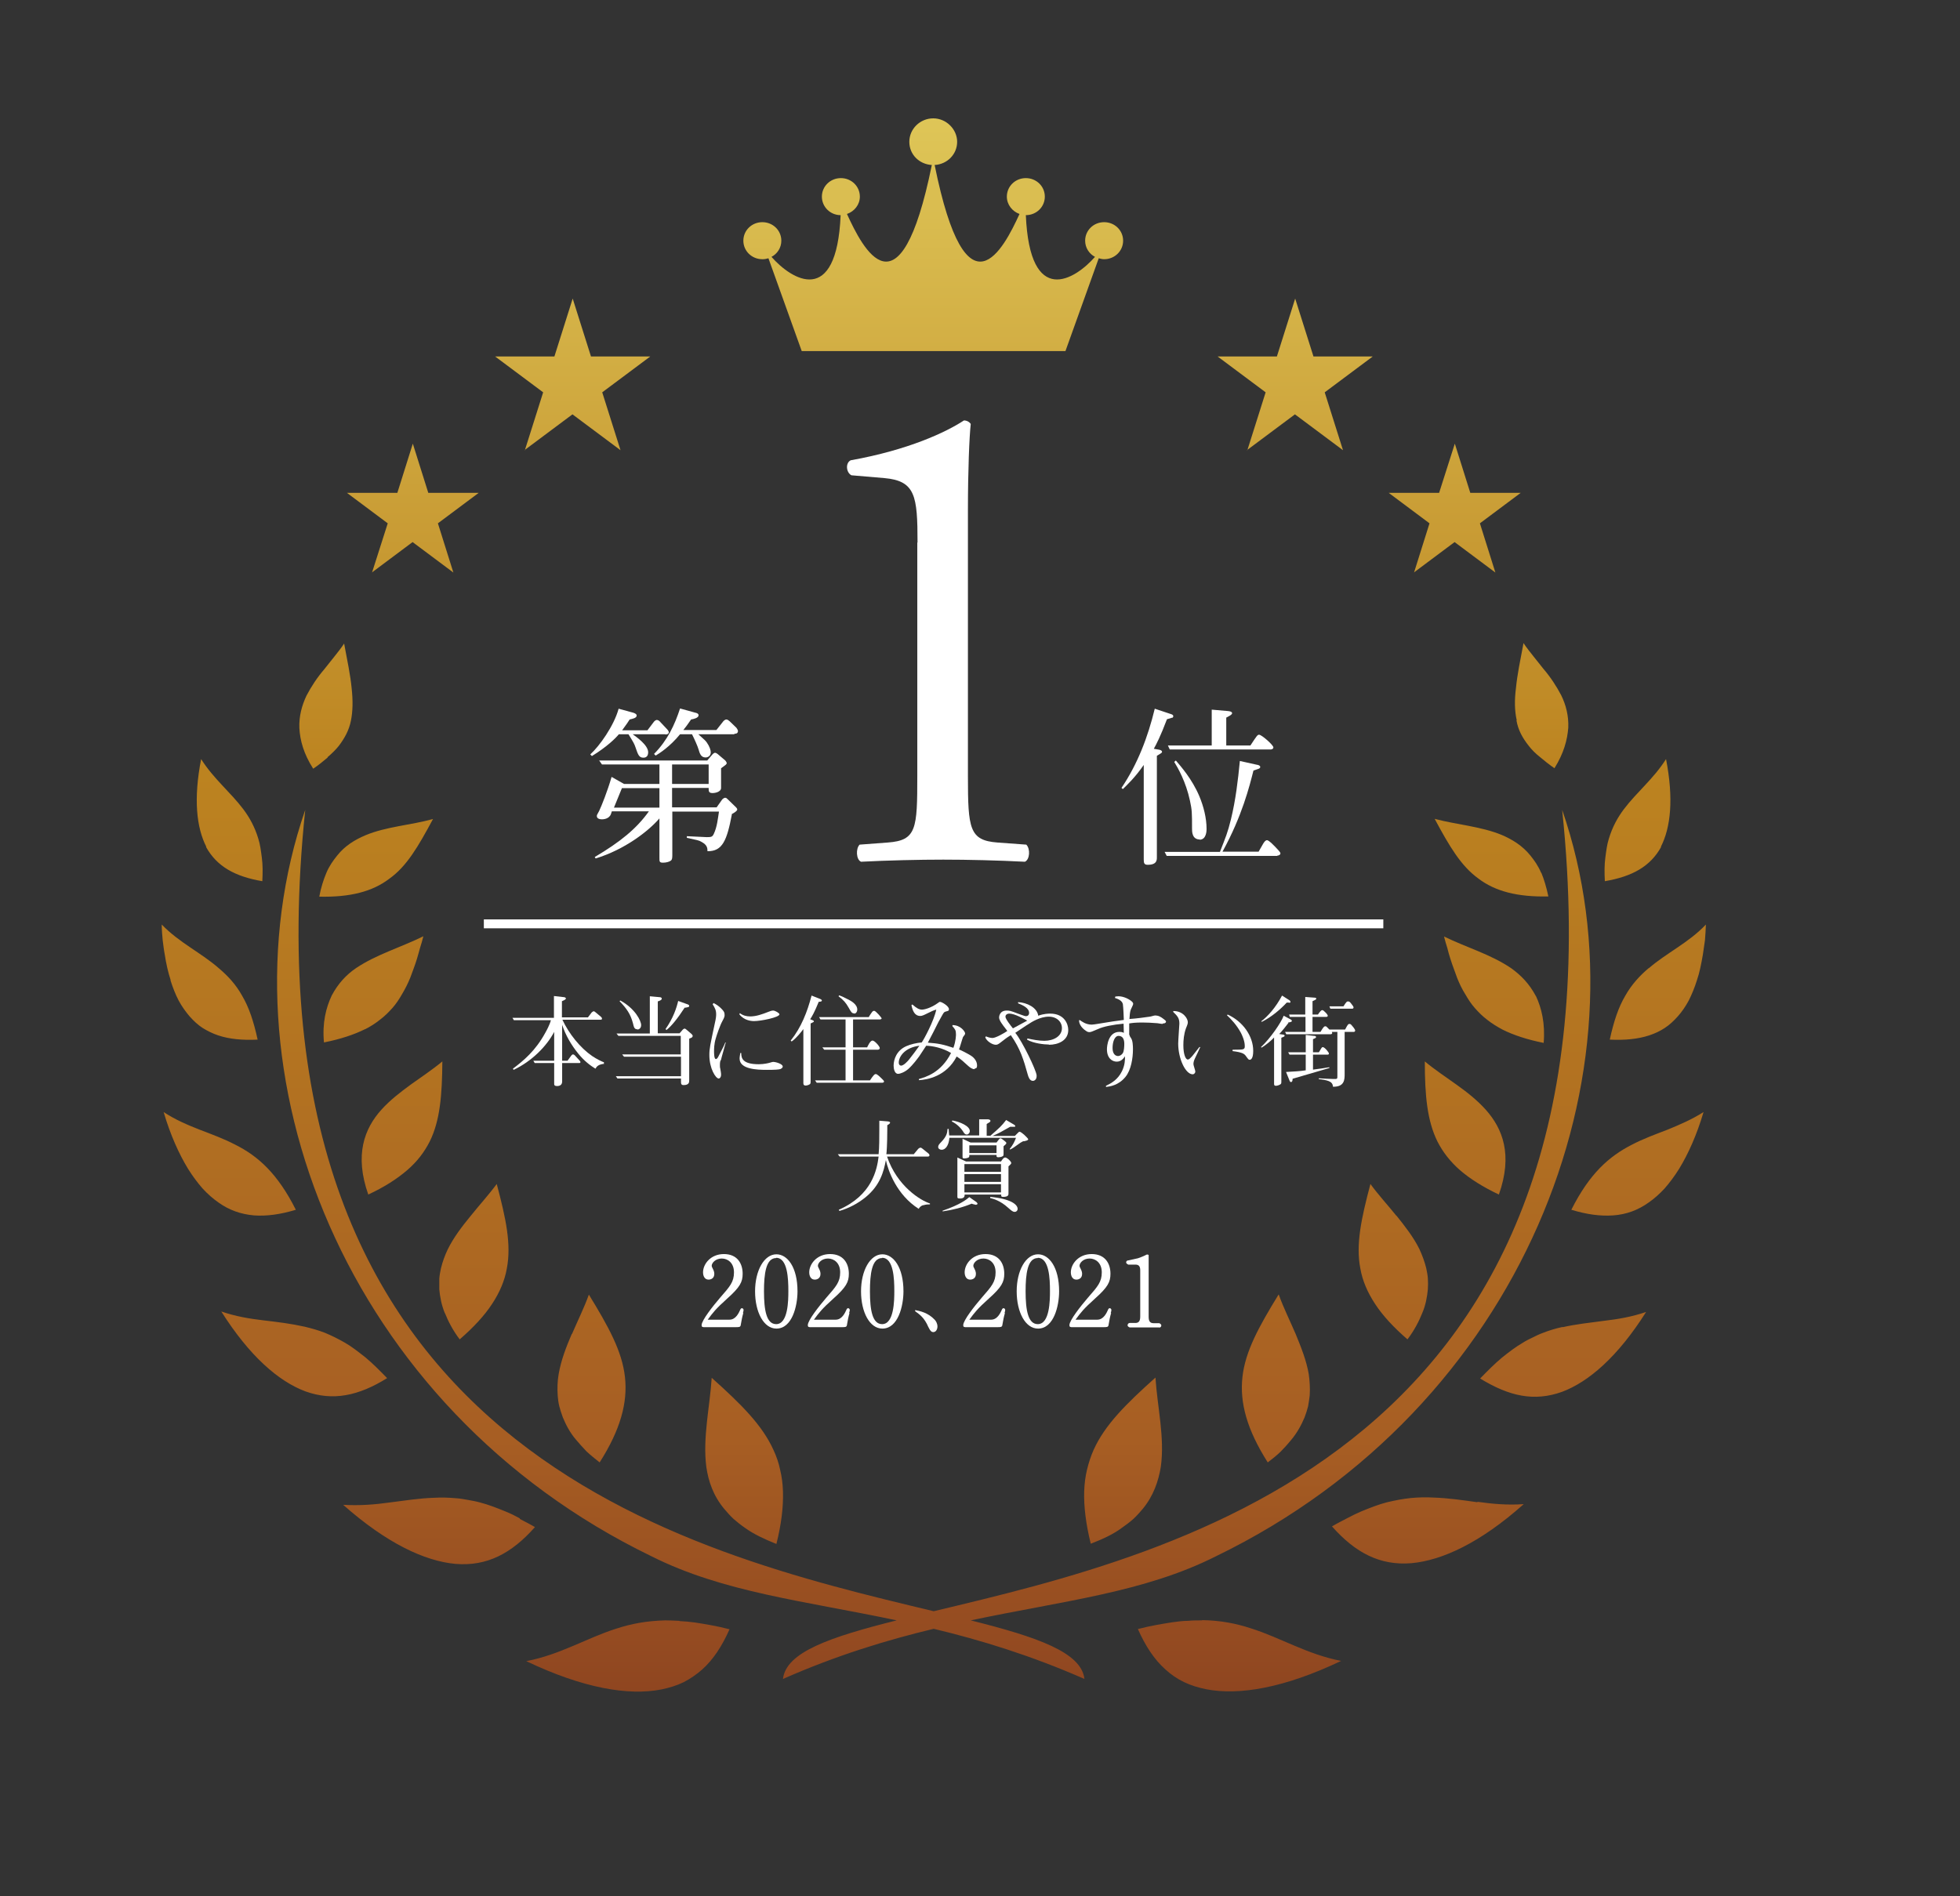
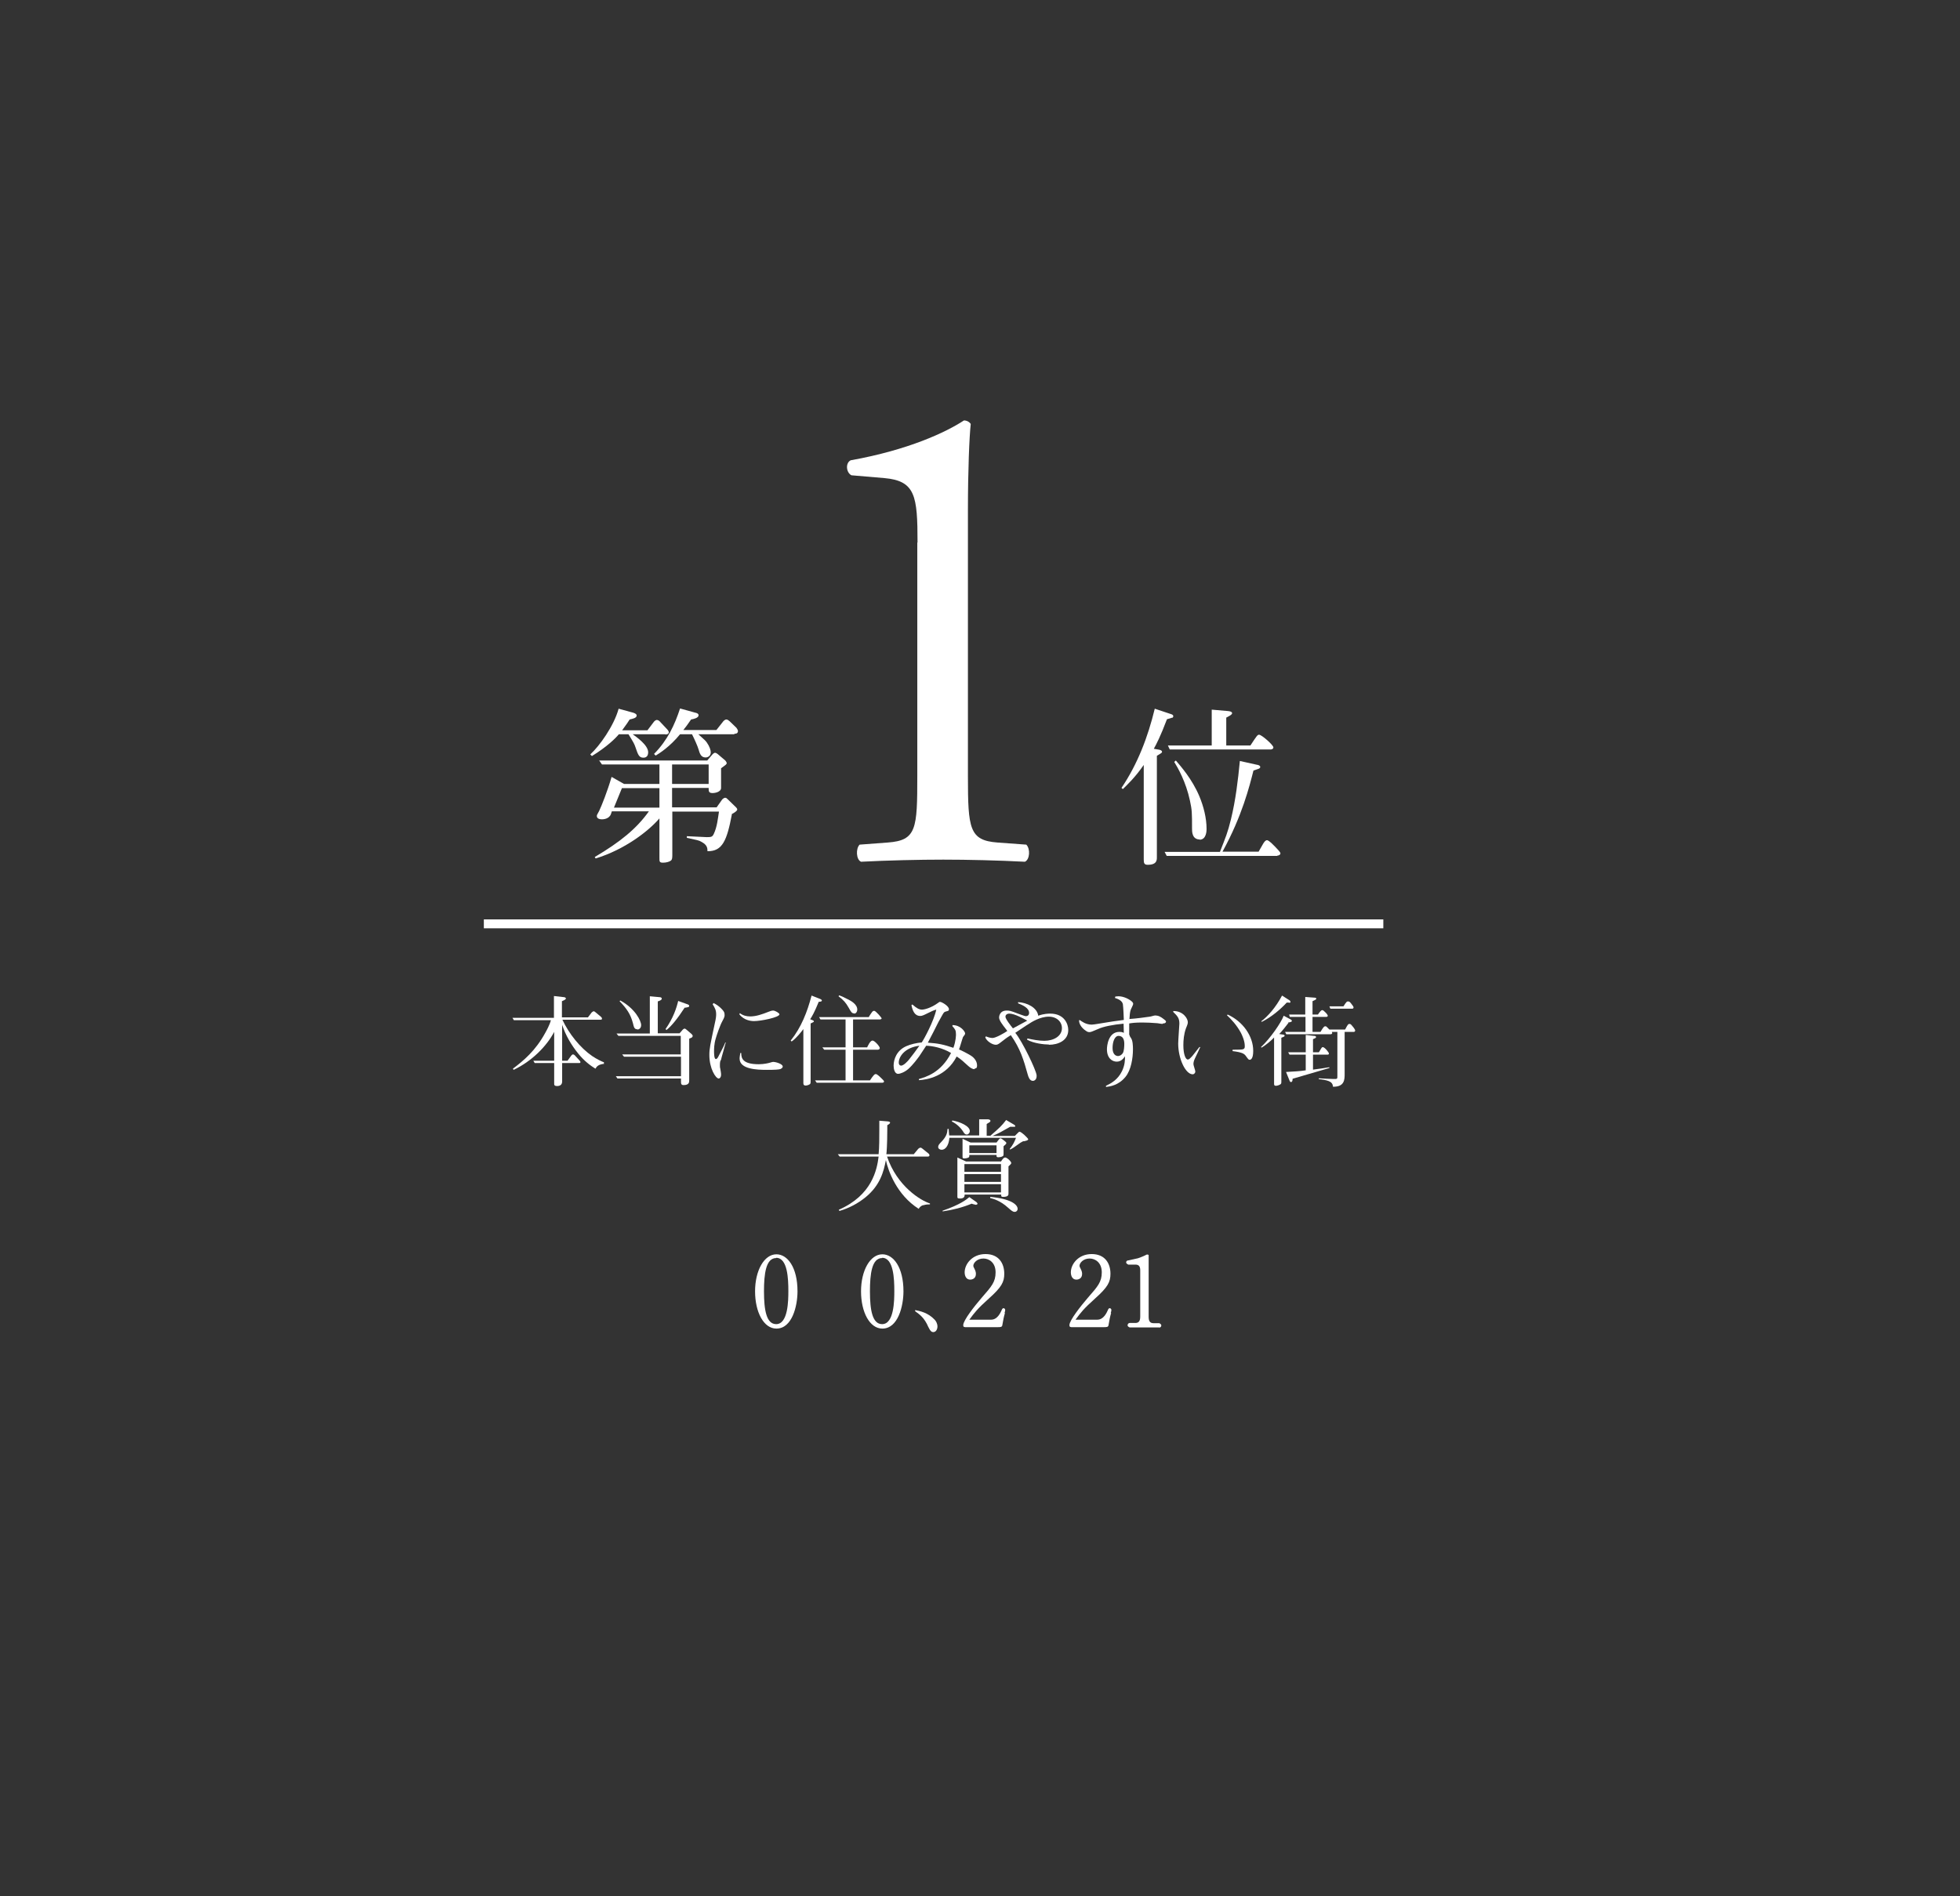
<svg xmlns="http://www.w3.org/2000/svg" id="_レイヤー_2" viewBox="0 0 83.61 80.9">
  <rect x="0" y="0" width="83.61" height="80.9" fill="#333333" stroke="none" />
  <defs>
    <style>.cls-1,.cls-2{fill:none;}.cls-1,.cls-3,.cls-4{stroke-width:0px;}.cls-5{clip-path:url(#clippath);}.cls-2{stroke:#fff;stroke-miterlimit:10;stroke-width:.38px;}.cls-3{fill:#fff;}.cls-4{fill:url(#_名称未設定グラデーション_17);}</style>
    <clipPath id="clippath">
-       <path class="cls-1" d="M8.8,36.13c-.42-.82-.55-2.05-.22-3.74.53.84,1.25,1.41,1.8,2.14.27.36.49.76.64,1.26.08.25.11.51.15.81.04.3.04.63.02,1-1.17-.2-1.94-.63-2.4-1.46ZM7.27,41.82c.1.32.22.62.35.87.14.26.3.48.47.68.17.19.35.36.55.49.21.13.43.24.67.32.48.16,1.03.21,1.68.18-.17-.78-.37-1.38-.66-1.87-.27-.49-.62-.86-1-1.18-.74-.65-1.69-1.09-2.43-1.86,0,.23.02.46.04.67.03.22.05.42.09.62.06.39.14.75.25,1.08ZM41.41,69.14c3.97-.84,7.4-1.19,10.47-2.74,13.08-6.34,18.61-20.69,14.76-31.84,2.85,27.31-16.37,31.69-26.81,34.19-10.45-2.51-29.66-6.88-26.81-34.19-3.85,11.15,1.68,25.5,14.76,31.84,3.08,1.55,6.5,1.9,10.47,2.74-2.83.71-4.72,1.35-4.85,2.5,2.29-1.01,4.43-1.66,6.43-2.14,2,.48,4.13,1.13,6.43,2.14-.13-1.14-2.02-1.79-4.85-2.5ZM18.46,34.95c-.94.26-1.99.32-2.87.69-.45.19-.88.45-1.21.87-.17.21-.34.45-.46.74-.12.29-.23.62-.3,1.01,1.32.03,2.27-.22,2.98-.76.75-.53,1.24-1.38,1.87-2.55ZM13.97,32.31c.19-.16.35-.32.48-.48.25-.33.44-.67.52-1.08.08-.4.09-.85.03-1.39-.05-.53-.18-1.16-.32-1.9-.13.2-.28.38-.42.56-.14.18-.29.36-.43.54-.3.35-.55.73-.76,1.13-.19.41-.32.86-.3,1.38.03.52.18,1.09.59,1.73.24-.16.44-.33.62-.48ZM15.57,43.92c.24-.12.45-.26.64-.41.2-.15.37-.32.53-.5.16-.18.29-.38.41-.59.13-.22.25-.45.35-.7.09-.25.2-.52.29-.82.04-.15.09-.3.13-.46.05-.16.1-.32.14-.49-.95.47-1.99.77-2.86,1.35-.43.29-.78.67-1.05,1.18-.24.51-.41,1.16-.33,2,.7-.14,1.28-.33,1.76-.57ZM17.37,49.93c.43-.37.73-.77.96-1.22.44-.89.53-1.97.54-3.42-.42.35-.89.66-1.35.99-.45.33-.88.66-1.25,1.07-.72.8-1.16,1.92-.56,3.62.69-.32,1.23-.67,1.66-1.04ZM18.98,56.03c.14.35.34.74.63,1.12.6-.52,1.06-1.02,1.38-1.51.33-.5.54-1,.63-1.51.2-1.04-.04-2.14-.43-3.61-.34.46-.75.91-1.11,1.36-.37.45-.73.92-.98,1.43-.12.25-.22.52-.29.81-.03.14-.06.29-.07.44,0,.15,0,.3,0,.46.03.32.09.66.24,1.02ZM24.39,56.92c-.24.56-.46,1.13-.56,1.72-.05.29-.06.59-.04.9.01.15.03.31.07.47.04.15.09.31.15.47.13.31.3.65.57.96.13.16.28.32.44.49.17.16.36.31.56.47.89-1.4,1.2-2.55,1.08-3.64-.12-1.1-.7-2.15-1.54-3.52-.2.56-.48,1.12-.72,1.68ZM30.9,64.39c.12.14.24.28.39.42.15.13.31.26.5.39.36.26.81.47,1.33.68.21-.84.3-1.58.28-2.24-.01-.33-.05-.63-.12-.92-.06-.3-.16-.58-.28-.84-.48-1.07-1.38-1.96-2.64-3.09-.08,1.25-.39,2.55-.23,3.8.09.62.3,1.24.77,1.8ZM12.62,51.62c-.78-1.55-1.61-2.29-2.59-2.78-.48-.25-1-.44-1.52-.64-.51-.2-1.03-.42-1.53-.75.29.98.65,1.78,1.04,2.42.2.32.41.6.62.84.22.24.45.44.68.6.46.33.96.5,1.51.55.54.04,1.13-.04,1.79-.24ZM16.52,58.81c-.33-.34-.63-.64-.93-.89-.31-.24-.58-.46-.88-.63-.14-.08-.29-.16-.43-.23-.14-.07-.28-.13-.42-.19-.28-.11-.57-.19-.86-.26-.58-.13-1.15-.2-1.75-.27-.6-.07-1.2-.17-1.81-.38,1.2,1.9,2.44,2.98,3.59,3.41.59.21,1.15.26,1.72.16.58-.1,1.16-.35,1.77-.73ZM22.18,64.79c-.2-.11-.4-.21-.6-.29-.39-.16-.75-.3-1.1-.39-.18-.05-.35-.08-.52-.11-.17-.03-.33-.06-.49-.07-.33-.03-.65-.04-.97-.02-.63.02-1.24.12-1.88.2-.64.09-1.28.14-1.98.1,1.84,1.63,3.47,2.4,4.79,2.52,1.34.11,2.39-.44,3.39-1.57-.22-.13-.44-.24-.65-.35ZM28.98,69.16c-.21-.01-.41-.02-.6-.02-.78.02-1.44.14-2.08.35-1.27.4-2.39,1.11-3.85,1.39,2.43,1.16,4.36,1.48,5.75,1.21.35-.07.67-.17.96-.31.29-.15.55-.33.79-.54.48-.43.85-1,1.17-1.72-.54-.14-1.03-.22-1.48-.29-.23-.03-.44-.05-.65-.06ZM65.74,37.24c-.12-.29-.29-.53-.46-.74-.34-.42-.77-.68-1.21-.87-.89-.37-1.93-.44-2.87-.69.63,1.17,1.12,2.01,1.87,2.55.71.54,1.66.79,2.98.76-.08-.38-.18-.72-.3-1.01ZM64.69,30.74c.07.41.26.75.52,1.08.13.17.29.33.48.48.19.16.39.32.62.48.4-.64.55-1.21.59-1.73.02-.51-.1-.97-.3-1.38-.21-.4-.46-.78-.76-1.13-.14-.18-.29-.36-.43-.54-.14-.18-.29-.36-.42-.56-.14.74-.27,1.37-.32,1.9-.07.54-.06.99.03,1.39ZM65.51,42.49c-.27-.51-.63-.88-1.05-1.18-.87-.59-1.9-.88-2.86-1.35.04.17.09.33.14.49.04.16.08.31.13.46.09.29.2.56.29.82.1.25.21.48.35.7.12.21.25.41.41.59.16.18.33.35.53.5.19.15.4.28.64.41.48.24,1.06.43,1.76.57.07-.83-.09-1.49-.33-2ZM62.28,49.93c.43.37.98.72,1.66,1.04.6-1.7.16-2.81-.56-3.62-.37-.41-.8-.75-1.25-1.07-.46-.33-.93-.64-1.35-.99,0,1.45.1,2.53.54,3.42.23.45.54.85.96,1.22ZM59.57,51.88c-.36-.45-.77-.89-1.11-1.36-.39,1.47-.63,2.58-.43,3.61.09.51.3,1.01.63,1.51.32.49.78.99,1.38,1.51.29-.38.49-.77.63-1.12.15-.35.21-.7.24-1.02.01-.16.01-.31,0-.46-.01-.15-.04-.3-.07-.44-.07-.28-.17-.55-.29-.81-.25-.51-.62-.98-.98-1.43ZM54.54,55.24c-.84,1.37-1.42,2.42-1.54,3.52-.12,1.09.19,2.24,1.08,3.64.21-.16.4-.31.56-.47.16-.16.31-.33.44-.49.26-.31.44-.65.57-.96.06-.16.11-.31.15-.47.03-.16.05-.31.07-.47.02-.31,0-.61-.04-.9-.1-.59-.33-1.16-.56-1.72-.24-.56-.52-1.12-.72-1.68ZM46.37,62.71c-.07.29-.11.6-.12.92-.02.65.07,1.39.28,2.24.52-.2.97-.41,1.33-.68.18-.13.35-.25.5-.39.15-.14.27-.28.39-.42.46-.56.67-1.19.77-1.8.17-1.25-.15-2.55-.23-3.8-1.26,1.13-2.16,2.02-2.64,3.09-.12.27-.21.55-.28.84ZM70.85,36.13c.42-.82.55-2.05.22-3.74-.53.84-1.25,1.41-1.8,2.14-.27.36-.49.76-.64,1.26-.08.25-.11.51-.15.81-.04.3-.04.63-.02,1,1.17-.2,1.94-.63,2.4-1.46ZM70.33,41.31c-.38.32-.73.7-1,1.18-.29.49-.49,1.09-.66,1.87.64.03,1.19-.02,1.68-.18.24-.08.46-.18.67-.32.2-.13.38-.3.55-.49.17-.19.33-.42.47-.68.13-.26.25-.55.35-.87.11-.32.18-.68.25-1.08.03-.2.06-.4.09-.62.02-.22.03-.44.04-.67-.74.78-1.68,1.21-2.43,1.86ZM69.62,48.84c-.98.5-1.81,1.23-2.59,2.78.66.2,1.24.28,1.79.24.55-.04,1.05-.22,1.51-.55.23-.16.46-.36.68-.6.21-.24.42-.52.62-.84.39-.64.75-1.44,1.04-2.42-.5.32-1.02.54-1.53.75-.52.2-1.04.39-1.52.64ZM66.66,56.62c-.29.06-.58.15-.86.26-.14.05-.28.12-.42.19-.15.07-.29.14-.43.23-.29.17-.57.38-.88.63-.3.25-.6.55-.93.89.62.38,1.2.63,1.77.73.57.1,1.13.05,1.72-.16,1.15-.43,2.39-1.51,3.59-3.41-.61.21-1.21.31-1.81.38-.6.08-1.17.14-1.75.27ZM63.03,64.1c-.64-.09-1.25-.18-1.88-.2-.32-.02-.64-.01-.97.02-.16.02-.33.04-.49.07-.17.03-.34.07-.52.11-.35.09-.71.23-1.1.39-.19.08-.39.18-.6.29-.21.11-.43.22-.65.35,1,1.13,2.05,1.68,3.39,1.57,1.32-.12,2.95-.88,4.79-2.52-.7.05-1.34-.01-1.98-.1ZM51.27,69.14c-.19,0-.39,0-.6.02-.21,0-.43.03-.65.06-.45.07-.94.15-1.48.29.32.72.69,1.29,1.17,1.72.24.22.5.4.79.54.29.14.61.24.96.31,1.39.27,3.32-.05,5.75-1.21-1.45-.28-2.58-.99-3.85-1.39-.64-.21-1.31-.34-2.08-.35ZM53.19,19.21l2.05-1.53,2.05,1.53-.78-2.47,2.05-1.53h-2.53l-.78-2.47-.78,2.47h-2.53l2.05,1.53-.78,2.47ZM22.37,19.21l2.05-1.53,2.05,1.53-.78-2.47,2.05-1.53h-2.53l-.78-2.47-.78,2.47h-2.53l2.05,1.53-.78,2.47ZM60.31,24.43l1.74-1.3,1.74,1.3-.66-2.1,1.74-1.3h-2.15l-.66-2.1-.67,2.1h-2.15l1.74,1.3-.66,2.1ZM15.86,24.43l1.74-1.3,1.74,1.3-.66-2.1,1.74-1.3h-2.15l-.66-2.1-.66,2.1h-2.15l1.74,1.3-.67,2.1ZM32.55,11.06c.08,0,.16-.02.23-.04l1.42,3.96h11.25l1.42-3.96c.07.02.15.04.23.04.45,0,.81-.35.81-.79s-.36-.79-.81-.79-.81.35-.81.79c0,.3.17.56.42.69-.85.97-2.78,2.18-2.95-1.78,0,0,0,0,0,0,.45,0,.81-.35.81-.79s-.36-.79-.81-.79-.81.35-.81.79c0,.34.23.63.54.74-.66,1.44-2.26,4.64-3.62-2.09.54-.03.96-.46.96-.99s-.46-1-1.02-1-1.02.45-1.02,1,.43.96.96.99c-1.37,6.73-2.96,3.53-3.62,2.09.32-.11.55-.4.55-.74,0-.44-.36-.79-.81-.79s-.81.35-.81.79.36.79.8.79c-.17,3.96-2.1,2.75-2.95,1.78.25-.13.42-.39.42-.69,0-.44-.36-.79-.81-.79s-.81.35-.81.79.36.79.81.79Z" />
-     </clipPath>
+       </clipPath>
    <linearGradient id="_名称未設定グラデーション_17" x1="41.81" y1="84.82" x2="41.81" y2="1.21" gradientUnits="userSpaceOnUse">
      <stop offset="0" stop-color="#73291d" />
      <stop offset=".28" stop-color="#a75e23" />
      <stop offset=".62" stop-color="#bc8320" />
      <stop offset="1" stop-color="#e3cf5f" />
    </linearGradient>
  </defs>
  <g id="_内容">
    <g class="cls-5">
      <rect class="cls-4" width="83.61" height="80.9" />
    </g>
    <path class="cls-3" d="M25.78,45.39c-.26.03-.32.11-.38.21-.21-.13-.47-.32-.73-.64-.3-.37-.54-.78-.69-1.23v1.53h.23l.16-.22s.04-.05.07-.05c.03,0,.05.02.07.03l.22.24s.03.03.03.06c0,.04-.03.04-.08.04h-.7v.79c0,.19-.18.19-.21.19-.13,0-.13-.05-.13-.11v-.87h-.83l-.06-.1h.89v-1.23c-.32.61-.95,1.25-1.73,1.62l-.03-.05c.45-.34.96-.76,1.38-1.53.05-.09.19-.34.24-.54h-1.58l-.06-.1h1.77v-.93l.45.05s.06.02.06.05c0,.05-.08.08-.17.12v.69h1.11l.16-.21s.06-.05.08-.05c.03,0,.06.02.08.04l.24.2s.04.04.04.07c0,.05-.03.05-.08.05h-1.61c.28.6.76,1.2,1.27,1.55.21.14.4.23.51.27l-.02.03Z" />
    <path class="cls-3" d="M29.53,44.26s-.09.05-.13.06v1.78c0,.07,0,.2-.24.2-.11,0-.11-.07-.11-.16v-.12h-2.71l-.07-.1h2.78v-.83h-2.43l-.08-.1h2.5v-.79h-2.66l-.08-.1h1.42v-1.59l.43.04c.05,0,.08.03.08.06,0,.05-.05.08-.17.12v1.36h.93l.13-.15s.05-.05.08-.05c.03,0,.07.03.09.05l.21.18s.05.05.05.08-.01.04-.03.05ZM27.19,43.92c-.13,0-.15-.09-.19-.26-.1-.38-.26-.62-.57-.94l.03-.03c.64.35.89.87.89,1.05,0,.15-.11.19-.16.19ZM29.21,42.99c-.29.45-.57.8-.78.96l-.04-.04c.33-.47.47-.9.54-1.2l.39.14c.06.02.08.04.08.07,0,.05-.02.05-.18.08Z" />
    <path class="cls-3" d="M30.74,45.23c-.03.1-.03.16-.03.21,0,.09,0,.11.02.18.01.07.03.16.03.23,0,.12-.06.17-.1.17-.13,0-.4-.43-.4-1,0-.28.03-.4.24-1.39.04-.17.05-.27.05-.35,0-.17-.05-.27-.15-.43l.04-.05c.08.04.22.11.38.29.07.08.09.12.09.23,0,.09-.07.2-.1.26-.09.16-.24.59-.28.74-.07.23-.07.45-.07.54,0,.08,0,.33.08.33.04,0,.08-.06.1-.1.21-.4.25-.48.3-.61h.02c-.03.13-.19.66-.21.77ZM32.17,43.57c-.13,0-.43-.03-.63-.29l.02-.05c.13.1.28.14.44.14.26,0,.51-.09.79-.2.05-.02.13-.05.19-.05.09,0,.27.11.27.16,0,.13-.79.29-1.09.29ZM33.31,45.61c-.08.03-.25.04-.6.04-.4,0-1.16-.02-1.16-.48,0-.08.02-.16.03-.24h.04c0,.22.05.48.75.48.22,0,.42-.05.45-.06.13-.04.14-.04.18-.04.07,0,.39.08.39.2,0,.05-.05.08-.09.1Z" />
    <path class="cls-3" d="M34.92,42.76c-.17.42-.29.63-.36.73l.1.04s.06.02.06.05c0,.01-.01.03-.04.04-.02.01-.05.03-.1.05v2.48c0,.05,0,.08-.03.11-.07.05-.16.06-.18.06-.07,0-.1-.03-.1-.1v-2.31c-.08.11-.3.39-.5.53l-.04-.04c.45-.56.71-1.23.89-1.92l.38.15s.06.03.06.06c0,.04-.04.05-.15.06ZM37.64,46.2h-2.8l-.07-.1h1.3v-1.31h-.91l-.08-.1h.99v-1.19h-1.07l-.06-.1h2.12c.04-.08.12-.19.15-.23.03-.03.06-.04.08-.04.07,0,.32.3.32.32,0,.02-.03.05-.08.05h-1.14v1.19h.6c.03-.06.13-.29.23-.29.09,0,.31.25.31.32,0,.05-.05.07-.08.07h-1.06v1.31h.72c.16-.24.2-.27.25-.27.06,0,.17.11.31.25.04.04.04.05.04.07,0,.05-.08.05-.08.05ZM36.44,43.24c-.1,0-.13-.05-.23-.23-.13-.23-.22-.33-.44-.5l.03-.04c.06.02.14.05.41.19.09.05.36.19.36.42,0,.08-.05.17-.13.17Z" />
    <path class="cls-3" d="M41.57,45.62c-.1,0-.19-.07-.26-.13-.21-.19-.31-.29-.5-.41-.44.85-1.25.99-1.61,1.01v-.05c.28-.08.94-.26,1.37-1.11-.37-.22-.78-.3-1.06-.31-.05.07-.25.38-.29.44-.08.11-.27.37-.47.55-.16.14-.35.21-.44.21-.15,0-.19-.22-.19-.35,0-.27.13-.65.54-.83.18-.08.43-.14.66-.16.1-.14.52-.92.62-1.4-.1.02-.24.09-.36.15-.18.09-.25.12-.32.12-.25,0-.33-.23-.38-.46l.04-.03c.18.16.29.22.41.22.1,0,.39-.07.69-.29.04-.03.05-.04.08-.04.08,0,.38.18.38.31,0,.07-.02.07-.13.1-.08.02-.09.04-.18.2-.12.21-.14.25-.35.67-.15.29-.2.38-.24.46.45.03.67.08,1.09.22.11-.3.11-.54.11-.58,0-.17-.04-.22-.15-.34v-.05c.36,0,.54.29.54.35,0,.05-.02.07-.09.16,0,0-.04.11-.04.12-.04.12-.09.31-.13.41.02,0,.43.2.56.3.04.03.21.17.21.38,0,.1-.03.13-.09.13ZM38.34,45.34c0,.11.07.13.1.13.11,0,.29-.2.33-.25.13-.16.3-.39.45-.6-.63.08-.88.47-.88.72Z" />
    <path class="cls-3" d="M44.75,44.57c-.2,0-.67-.05-.94-.21l.02-.05c.23.05.48.1.72.1.4,0,.75-.2.75-.54,0-.27-.22-.49-.56-.49-.38,0-.75.24-.87.32-.09.05-.48.32-.56.37.3.36.89,1.59.91,1.81,0,.01,0,.03,0,.04,0,.14-.09.2-.16.2-.14,0-.19-.18-.21-.24-.19-.68-.32-1.12-.73-1.71-.18.11-.23.15-.46.33-.07.05-.11.08-.18.08-.17,0-.41-.18-.45-.32l.03-.04c.08.04.2.07.28.07.14,0,.52-.22.63-.3-.03-.05-.19-.24-.21-.28-.05-.07-.14-.19-.14-.3,0,0,0-.29.32-.29.12,0,.15,0,.51.14.07.02.26.1.31.1.08,0,.14-.05.14-.14,0-.21-.27-.33-.47-.41v-.05c.38.02.81.23.86.58.24-.09.45-.09.51-.09.6,0,.77.44.77.7,0,.45-.43.63-.83.63ZM43.06,43.25c-.13,0-.17.08-.17.13,0,.1.23.39.32.5,0,0,.56-.3.61-.33-.16-.09-.55-.3-.76-.3Z" />
    <path class="cls-3" d="M49.59,43.69s-.19-.02-.21-.03c-.23-.02-.48-.03-.65-.03-.31,0-.44.02-.56.04,0,.06,0,.44,0,.47.03.09.04.1.08.16.07.1.08.32.08.47,0,.38-.08.89-.32,1.18-.29.36-.66.41-.83.43v-.05c.23-.11.5-.26.68-.62.13-.27.13-.48.13-.64-.05.07-.15.23-.35.23s-.42-.15-.42-.53c0-.13.05-.74.53-.74.06,0,.1,0,.19.04,0-.06-.01-.33-.01-.39-.46.04-.88.13-1.07.22-.29.12-.32.14-.39.14-.08,0-.11-.03-.21-.1-.22-.18-.23-.35-.23-.41h.04c.07.05.25.19.5.19.05,0,.18-.02.24-.03.67-.11.74-.12,1.13-.17,0-.05-.02-.54-.04-.67-.03-.15-.19-.22-.34-.27l.02-.06c.07,0,.1-.01.13-.01.24,0,.49.14.59.24.02.02.04.05.04.09s-.1.22-.11.26c-.03.09-.04.23-.05.38.31-.02.66-.07.87-.1.03,0,.18-.05.22-.05.16,0,.25.06.38.16.03.03.09.06.09.1,0,.01,0,.08-.13.08ZM47.72,44.2c-.18,0-.26.27-.26.52,0,.27.14.34.23.34.09,0,.17-.06.21-.13.05-.08.06-.29.06-.39,0-.19-.06-.34-.25-.34Z" />
    <path class="cls-3" d="M51.2,44.68c-.03.08-.2.42-.23.49-.04.09-.06.15-.06.24,0,.05.08.26.08.31,0,.07-.06.12-.11.12-.31,0-.62-.67-.62-1.31,0-.14.05-.81.05-.85,0-.22-.06-.31-.27-.51l.02-.03c.42,0,.61.33.61.47,0,.05,0,.08-.08.27-.09.25-.11.51-.11.72,0,.4.1.61.19.61.05,0,.1-.05.2-.16.04-.05.25-.32.3-.38l.04.03ZM52.58,44.79c.06,0,.33,0,.39-.01.13-.01.13-.08.13-.15,0-.22-.12-.47-.16-.55-.18-.34-.42-.59-.6-.76l.03-.03c.64.29,1.09.91,1.09,1.55,0,.35-.11.38-.15.38-.05,0-.06-.02-.17-.17-.06-.08-.14-.15-.56-.2v-.05Z" />
    <path class="cls-3" d="M54.96,43.65c-.09.12-.28.36-.39.47l.19.03s.04.02.04.04c0,.03-.01.04-.14.09v1.87c0,.06,0,.08-.03.11-.05.04-.15.07-.2.07-.07,0-.08-.03-.08-.09v-1.97c-.13.14-.36.33-.53.43l-.03-.02c.4-.37.87-1.06.97-1.34l.3.16s.05.03.05.06c0,.05-.1.06-.16.07ZM55,42.78s-.1,0-.11,0c-.26.28-.64.61-1.06.82l-.03-.02c.28-.21.62-.59.89-1.1l.33.21s.03.04.03.06c0,.03-.03.04-.06.04ZM57.78,44.03h-.42v1.79c0,.24,0,.56-.5.55,0-.13-.08-.2-.18-.24-.1-.04-.31-.08-.42-.08v-.04c.14.01.52.03.63.03.16,0,.16,0,.16-.13v-1.88h-.24s.02.03.02.05c0,.02-.02.05-.07.05h-1.89l-.05-.1h.87v-.64h-.67l-.03-.1h.69v-.75l.41.03s.06,0,.06.04-.05.06-.16.11v.57h.23q.13-.19.18-.19s.05,0,.1.06c.06.05.14.14.14.18,0,.03-.02.05-.07.05h-.58v.64h.34c.13-.22.16-.24.21-.24.02,0,.03,0,.06.03.03.03.05.05.11.11h.67c.11-.21.13-.24.19-.24.05,0,.07.03.16.14.03.04.08.11.08.14,0,.03-.03.06-.05.06ZM55.14,46.03c0,.09-.02.14-.07.14-.03,0-.05-.03-.06-.06l-.15-.37c.35-.02.58-.03.84-.07v-.67h-.69l-.06-.1h.75v-.74l.35.04c.05,0,.09.01.09.05,0,.03-.01.04-.13.09v.56h.25c.08-.13.09-.15.11-.18.01-.02.03-.04.06-.04.08,0,.26.23.26.27,0,.04-.03.05-.05.05h-.63v.64c.1-.01.26-.04.37-.05.26-.04.29-.05.33-.05v.03c-.48.14-1.05.31-1.57.46ZM57.68,43.04h-.93l-.04-.1h.6c.13-.21.15-.21.2-.21.06,0,.09.04.15.12.03.03.08.11.08.13,0,.05-.03.06-.06.06Z" />
    <path class="cls-3" d="M39.39,51.42c-.13.04-.17.11-.2.16-.93-.59-1.3-1.61-1.4-2.08-.09.48-.24,1.07-.86,1.58-.33.27-.71.47-1.12.59l-.03-.05c1.42-.62,1.63-1.71,1.7-2.27h-1.66l-.08-.1h1.74c.03-.28.03-.71.03-1.06v-.37l.37.03s.09.01.09.05c0,.04-.06.08-.12.11v.18c0,.62-.03,1.02-.04,1.06h1.17l.19-.23s.06-.05.09-.05c.02,0,.04,0,.1.05l.26.21s.03.04.03.06c0,.05-.04.06-.07.06h-1.74c.43,1.27,1.44,1.88,1.83,2v.04c-.08,0-.17,0-.29.04Z" />
    <path class="cls-3" d="M43.66,48.69s-.07.03-.13.07c-.29.21-.32.23-.44.29l-.02-.02c.15-.19.21-.32.27-.48h-2.84c-.03.35-.18.51-.33.51-.08,0-.15-.05-.15-.12s.05-.13.13-.21c.24-.25.26-.4.27-.56h.05s0,.07.02.28h1.28v-.69h.38c.05.01.1.02.1.07,0,.04-.04.06-.16.13v.5h.16c.38-.33.48-.42.67-.67l.34.2s.05.03.05.06c0,.03-.03.03-.05.03-.03,0-.15,0-.17,0-.39.22-.47.27-.75.39h.95l.15-.15s.03-.03.05-.03c.05,0,.15.09.2.13.05.05.17.16.17.19,0,.05-.07.06-.19.09ZM41.64,51.41s-.15-.03-.19-.05c-.42.17-.78.26-1.24.33v-.03c.75-.26,1.01-.47,1.14-.58l.3.21s.05.05.05.07-.02.04-.05.04ZM41.24,48.41c-.07,0-.11-.05-.15-.12-.12-.19-.29-.34-.49-.44l.03-.04c.33.06.74.24.74.45,0,.09-.07.15-.13.15ZM43.02,49.76v1.17c0,.05,0,.14-.23.14-.08,0-.08-.03-.08-.07v-.03h-1.56c0,.06,0,.17-.2.17-.11,0-.11-.03-.11-.08v-1.67l.37.17h1.49c.09-.13.12-.17.18-.17.08,0,.26.17.26.24,0,.03-.08.1-.11.13ZM42.81,48.93v.29c0,.06,0,.09-.03.11-.05.04-.16.05-.19.05-.08,0-.08-.03-.08-.07v-.03h-1.16c0,.05,0,.08-.02.1-.05.04-.17.05-.19.05-.07,0-.08-.02-.08-.07v-.77l.34.16h1.11l.1-.13s.04-.05.07-.05c.02,0,.1.05.13.08.05.04.12.09.12.12,0,.04-.05.08-.12.14ZM42.7,49.67h-1.56v.33h1.56v-.33ZM42.7,50.1h-1.56v.33h1.56v-.33ZM42.7,50.53h-1.56v.35h1.56v-.35ZM42.51,48.87h-1.16v.33h1.16v-.33ZM43.29,51.71c-.09,0-.14-.05-.29-.18-.33-.3-.63-.38-.76-.41v-.05c.88.08,1.17.33,1.17.51,0,.08-.06.13-.12.13Z" />
-     <path class="cls-3" d="M31.71,56.02c-.05.17-.08.33-.11.51,0,.03-.01.05-.03.07-.02.03-.14.03-.2.03h-1.29c-.11,0-.15,0-.15-.09,0-.2.48-.81.79-1.17.42-.48.59-.67.59-1.08s-.27-.59-.52-.59c-.27,0-.43.19-.43.31,0,.04.03.09.04.11.07.13.07.2.07.24,0,.19-.15.24-.24.24-.23,0-.24-.26-.24-.31,0-.35.32-.78.89-.78s.8.4.8.84c0,.35-.11.57-.66,1.06-.49.44-.61.6-.83.9h.93c.27,0,.4-.3.45-.41.02-.05.04-.08.08-.08.04,0,.07.04.07.08,0,.03-.02.1-.03.13Z" />
    <path class="cls-3" d="M33.12,56.69c-.54,0-.91-.7-.91-1.59s.39-1.58.91-1.58c.47,0,.9.55.9,1.58,0,.63-.23,1.59-.9,1.59ZM33.11,53.68c-.44,0-.52.68-.52,1.42,0,.82.11,1.4.52,1.4.51,0,.52-1.01.52-1.41,0-.52-.03-1.42-.52-1.42Z" />
-     <path class="cls-3" d="M36.24,56.02c-.05.17-.08.33-.11.51,0,.03-.01.05-.03.07-.02.03-.14.03-.2.03h-1.29c-.11,0-.15,0-.15-.09,0-.2.48-.81.79-1.17.42-.48.59-.67.59-1.08s-.27-.59-.52-.59c-.27,0-.43.19-.43.31,0,.04.03.09.04.11.07.13.07.2.07.24,0,.19-.15.24-.24.24-.23,0-.24-.26-.24-.31,0-.35.32-.78.89-.78s.8.4.8.84c0,.35-.11.57-.66,1.06-.49.44-.61.6-.83.9h.93c.27,0,.4-.3.45-.41.02-.05.04-.08.08-.08.04,0,.07.04.07.08,0,.03-.02.1-.03.13Z" />
    <path class="cls-3" d="M37.64,56.69c-.54,0-.91-.7-.91-1.59s.39-1.58.91-1.58c.47,0,.9.55.9,1.58,0,.63-.23,1.59-.9,1.59ZM37.63,53.68c-.44,0-.52.68-.52,1.42,0,.82.11,1.4.52,1.4.51,0,.52-1.01.52-1.41,0-.52-.03-1.42-.52-1.42Z" />
    <path class="cls-3" d="M39.04,55.9c.2.04.55.11.83.41.06.06.12.17.12.29,0,.1-.05.24-.18.24-.06,0-.12-.03-.21-.22-.17-.4-.38-.54-.56-.67v-.05Z" />
    <path class="cls-3" d="M42.87,56.02c-.05.17-.08.33-.11.51,0,.03-.01.05-.03.07-.02.03-.14.03-.2.03h-1.29c-.11,0-.15,0-.15-.09,0-.2.48-.81.79-1.17.42-.48.59-.67.59-1.08s-.27-.59-.52-.59c-.27,0-.43.19-.43.31,0,.04.03.09.04.11.07.13.07.2.07.24,0,.19-.15.24-.24.24-.23,0-.24-.26-.24-.31,0-.35.32-.78.89-.78s.8.4.8.84c0,.35-.11.57-.66,1.06-.49.44-.61.6-.83.9h.93c.27,0,.4-.3.45-.41.02-.05.04-.08.08-.08.04,0,.07.04.07.08,0,.03-.02.1-.03.13Z" />
-     <path class="cls-3" d="M44.28,56.69c-.54,0-.91-.7-.91-1.59s.39-1.58.91-1.58c.47,0,.9.55.9,1.58,0,.63-.23,1.59-.9,1.59ZM44.27,53.68c-.44,0-.52.68-.52,1.42,0,.82.11,1.4.52,1.4.51,0,.52-1.01.52-1.41,0-.52-.03-1.42-.52-1.42Z" />
    <path class="cls-3" d="M47.4,56.02c-.05.17-.08.33-.11.51,0,.03-.01.05-.03.07-.02.03-.14.03-.2.03h-1.29c-.11,0-.15,0-.15-.09,0-.2.48-.81.79-1.17.42-.48.59-.67.59-1.08s-.27-.59-.52-.59c-.27,0-.43.19-.43.31,0,.04.03.09.04.11.07.13.07.2.07.24,0,.19-.15.24-.24.24-.23,0-.24-.26-.24-.31,0-.35.32-.78.89-.78s.8.4.8.84c0,.35-.11.57-.66,1.06-.49.44-.61.6-.83.9h.93c.27,0,.4-.3.45-.41.02-.05.04-.08.08-.08.04,0,.07.04.07.08,0,.03-.02.1-.03.13Z" />
    <path class="cls-3" d="M49.46,56.64h-1.27s-.09-.03-.09-.09c0-.05.04-.1.09-.1h.24c.13,0,.21-.06.21-.27v-1.98c0-.15-.05-.24-.2-.24h-.31s-.09-.04-.09-.09c0-.08.07-.09.09-.09l.41-.09s.23-.08.32-.13c.05-.03.06-.03.08-.03.04,0,.06.02.06.03,0,.01,0,.13,0,.15v2.48c0,.17.05.27.21.27h.24s.09.03.09.1c0,.05-.05.09-.09.09Z" />
    <path class="cls-3" d="M39.14,23.15c0-1.99-.09-2.63-1.41-2.75l-1.41-.12c-.23-.12-.26-.53-.03-.64,2.46-.44,4.07-1.2,4.83-1.7.12,0,.23.06.29.15-.06.53-.12,1.99-.12,3.66v11.36c0,2.25.06,2.75,1.26,2.84l1.23.09c.18.18.15.64-.06.73-1.14-.06-2.46-.09-3.48-.09s-2.37.03-3.51.09c-.21-.09-.23-.56-.06-.73l1.2-.09c1.23-.09,1.26-.58,1.26-2.84v-9.96Z" />
    <path class="cls-3" d="M28.38,31.33h-1.39c.15.11.66.46.66.77,0,.21-.14.23-.2.23-.19,0-.23-.12-.34-.44-.05-.15-.08-.2-.3-.56h-.41c-.14.17-.5.53-1.15.93l-.07-.07c.39-.35,1.01-1.22,1.21-1.95l.62.17s.15.04.15.12c0,.11-.18.14-.3.17-.07.11-.13.2-.32.46h1.08l.28-.37s.06-.07.12-.07c.05,0,.11.04.14.08l.31.33s.06.07.06.11c0,.08-.08.1-.14.1ZM31.22,34.75c-.21,1.11-.4,1.58-1.04,1.57,0-.13-.01-.27-.26-.4-.12-.07-.17-.07-.62-.17v-.07c.13,0,.72.04.85.04.19,0,.24-.01.3-.14.14-.3.17-.63.22-.95h-1.99v1.87c0,.14-.02.19-.06.22-.06.05-.2.09-.33.09-.16,0-.16-.04-.16-.21v-1.68c-.46.54-1.48,1.33-2.72,1.71l-.04-.06c1.11-.66,1.78-1.21,2.31-1.95h-1.58l-.04.12c-.08.21-.33.22-.38.22-.08,0-.22-.02-.22-.14,0-.04.01-.06.1-.22.1-.21.35-.83.53-1.45l.53.3h1.51v-.83h-2.45l-.12-.17h4.61l.23-.27s.06-.06.1-.06c.03,0,.09.03.11.05l.33.28s.06.07.06.11c0,.05-.03.07-.24.22v.84c0,.18-.28.22-.35.22-.18,0-.18-.07-.18-.22h-1.56v.83h1.9l.24-.34s.07-.07.12-.07c.05,0,.07.02.12.07l.35.34s.05.05.05.09c0,.07-.18.17-.24.2ZM28.13,33.63h-1.6l-.34.83h1.94v-.83ZM31.33,31.33h-1.54c.28.25.31.28.36.35.12.17.17.33.17.42,0,.17-.14.22-.22.22-.2,0-.25-.17-.3-.34-.04-.14-.17-.43-.28-.65h-.51c-.44.54-.89.82-1.04.91l-.07-.07c.58-.59.88-1.24,1.11-1.94l.65.18c.06.01.14.04.14.11,0,.11-.2.16-.32.18-.16.23-.23.33-.33.45h1.41l.3-.38s.06-.07.13-.07c.05,0,.1.05.14.08l.28.27s.07.09.07.14c0,.12-.11.12-.16.12ZM30.23,32.62h-1.56v.83h1.56v-.83Z" />
    <path class="cls-3" d="M50.01,30.62s-.2.06-.23.07c-.28.74-.45,1.06-.56,1.26l.23.04s.12.02.12.09c0,.04-.02.05-.22.17v4.33c0,.12,0,.32-.39.32-.15,0-.17-.07-.17-.23v-4.03c-.38.55-.72.86-.89,1.03l-.06-.05c.69-1.02,1.13-2.18,1.42-3.38l.69.23c.07.02.1.05.1.09,0,.03-.02.06-.04.07ZM54.49,36.52h-4.72l-.09-.17h2.36c.25-.64.33-.82.47-1.39.2-.82.3-1.66.38-2.49l.72.16c.08.01.15.04.15.1,0,.04-.05.07-.09.08-.03.01-.17.06-.2.07-.17.67-.48,1.93-1.32,3.46h1.54c.05-.09.14-.25.2-.35.04-.06.09-.14.16-.14.08,0,.32.25.43.37.13.14.14.16.14.2,0,.06-.09.09-.14.09ZM54.21,31.98h-4.31l-.08-.17h1.87v-1.53l.69.06s.18.01.18.09c0,.07-.16.14-.25.19v1.19h1.03c.27-.41.3-.46.37-.46.11,0,.61.44.61.54,0,.07-.08.09-.12.09ZM51.18,35.82c-.33,0-.33-.34-.33-.45,0-.69,0-.8-.09-1.21-.17-.8-.52-1.41-.67-1.65l.07-.06c.22.26.69.79,1,1.52.18.43.31.93.31,1.4,0,.06,0,.46-.3.46Z" />
    <line class="cls-2" x1="20.64" y1="39.42" x2="59.01" y2="39.42" />
  </g>
</svg>